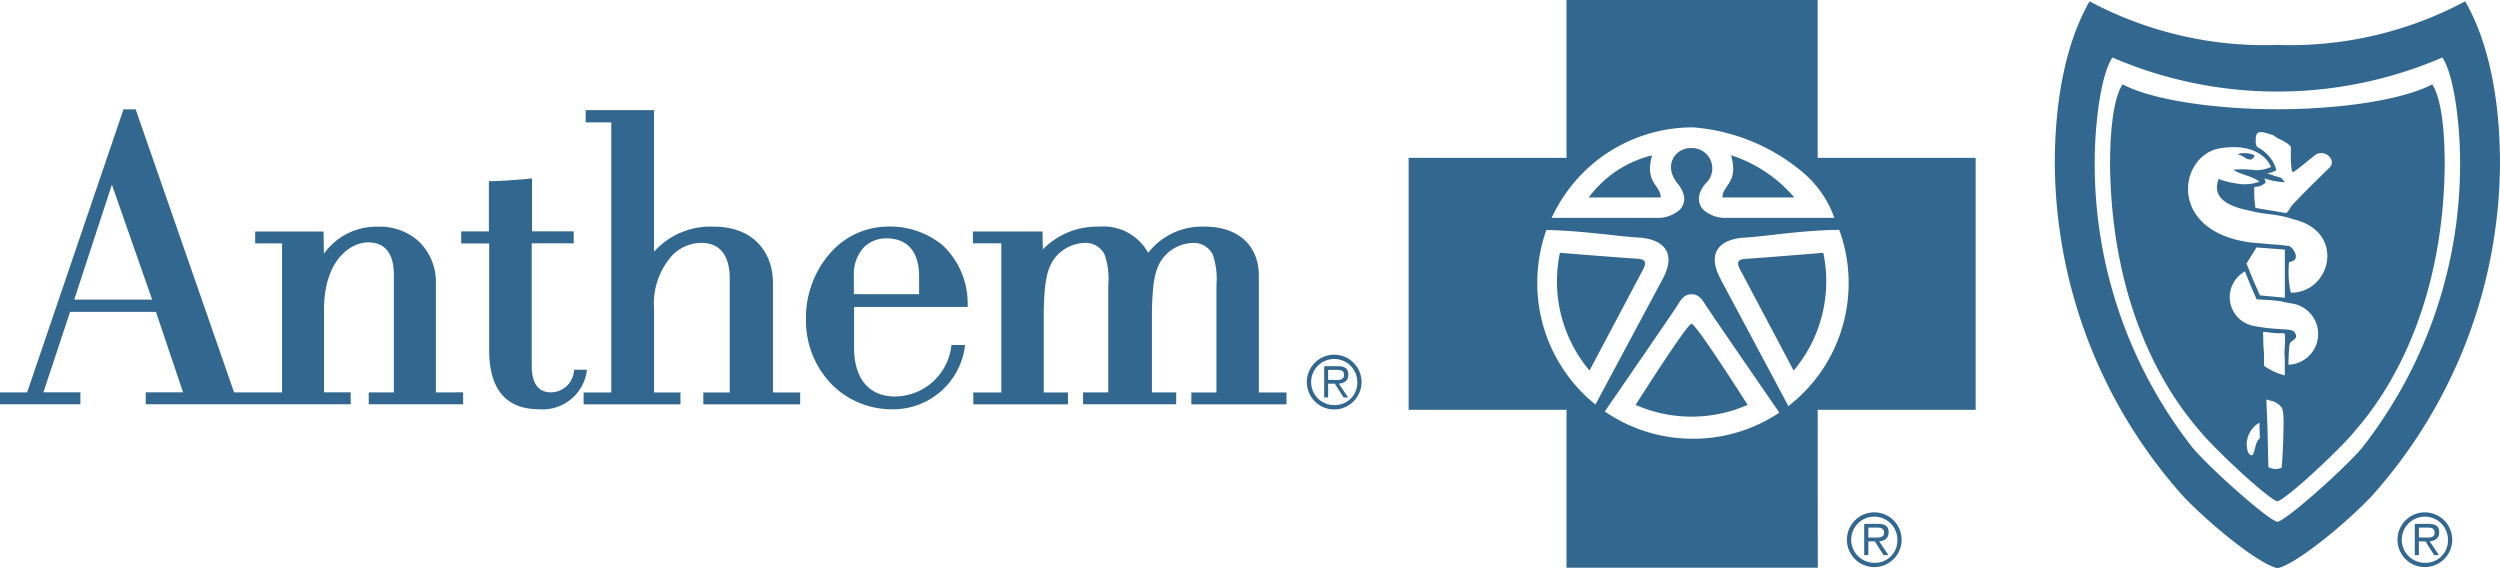
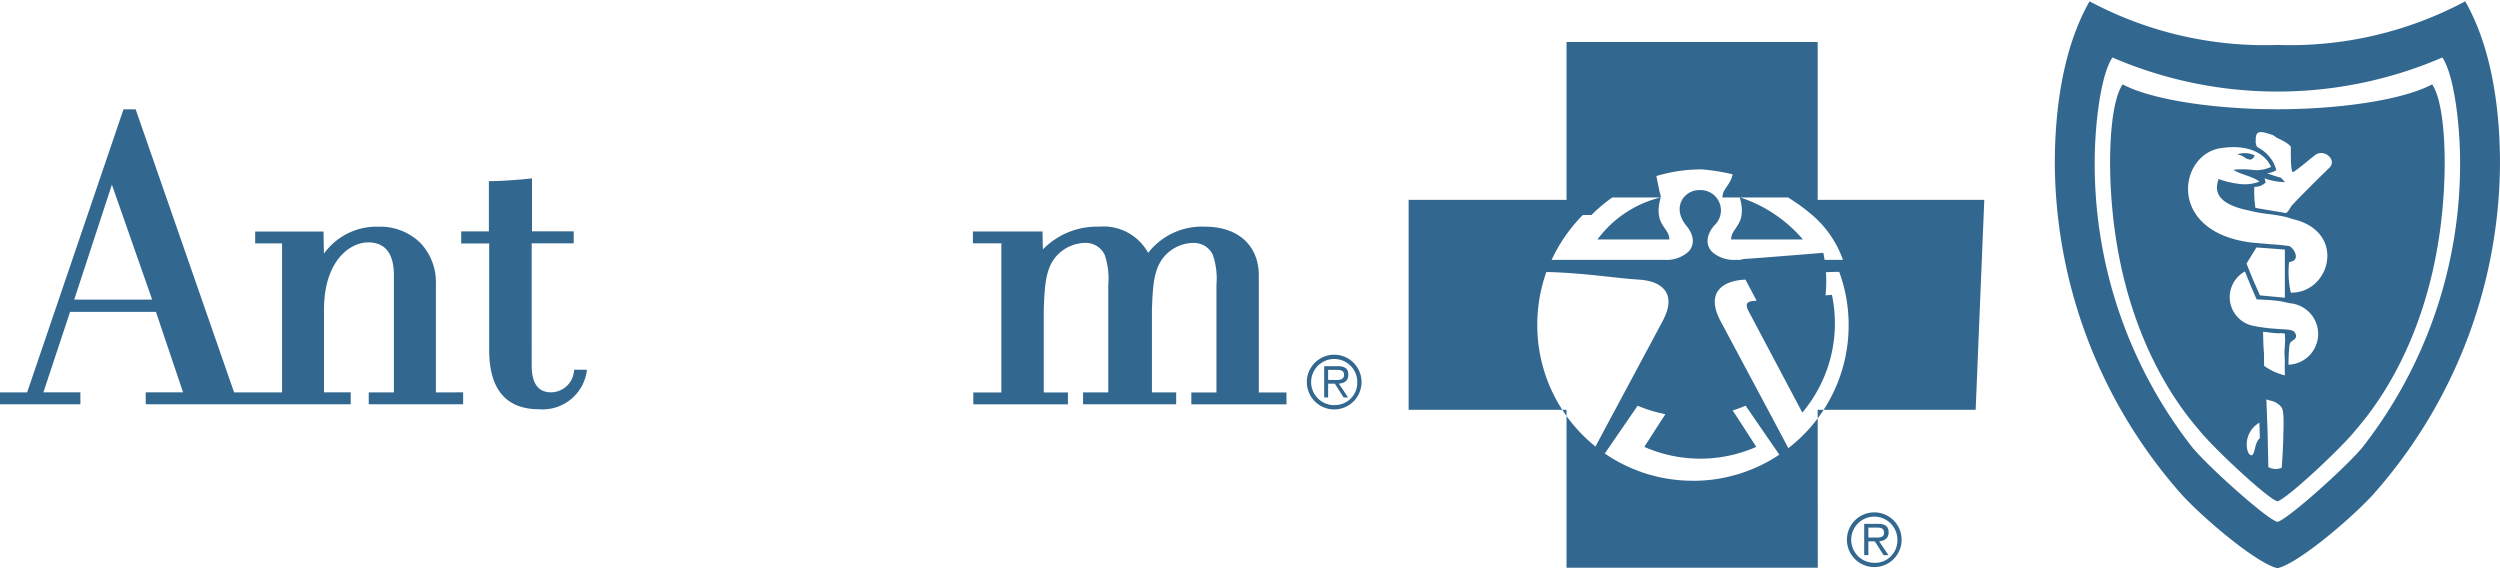
<svg xmlns="http://www.w3.org/2000/svg" width="175.752" height="39.944" viewBox="0 0 175.752 39.944">
  <g id="Group_39141" data-name="Group 39141" transform="translate(-1063.168 -2888.477)">
    <path id="Path_15482" data-name="Path 15482" d="M118.779,101.275c0-.393-.188-.6-.764-.6h-.938v2.183h.277v-.969h.472l.615.969h.315l-.654-.969c.379-.031.678-.189.678-.615m-1.04.363h-.385v-.717h.606c.26,0,.512.039.512.354,0,.41-.426.363-.733.363m1.04-.363c0-.393-.188-.6-.764-.6h-.938v2.183h.277v-.969h.472l.615.969h.315l-.654-.969c.379-.031.678-.189.678-.615m-1.04.363h-.385v-.717h.606c.26,0,.512.039.512.354,0,.41-.426.363-.733.363m1.04-.363c0-.393-.188-.6-.764-.6h-.938v2.183h.277v-.969h.472l.615.969h.315l-.654-.969c.379-.031.678-.189.678-.615m-1.04.363h-.385v-.717h.606c.26,0,.512.039.512.354,0,.41-.426.363-.733.363m1.04-.363c0-.393-.188-.6-.764-.6h-.938v2.183h.277v-.969h.472l.615.969h.315l-.654-.969c.379-.031.678-.189.678-.615m-1.04.363h-.385v-.717h.606c.26,0,.512.039.512.354,0,.41-.426.363-.733.363m1.04-.363c0-.393-.188-.6-.764-.6h-.938v2.183h.277v-.969h.472l.615.969h.315l-.654-.969c.379-.031.678-.189.678-.615m-1.04.363h-.385v-.717h.606c.26,0,.512.039.512.354,0,.41-.426.363-.733.363m1.04-.363c0-.393-.188-.6-.764-.6h-.938v2.183h.277v-.969h.472l.615.969h.315l-.654-.969c.379-.031.678-.189.678-.615m-1.04.363h-.385v-.717h.606c.26,0,.512.039.512.354,0,.41-.426.363-.733.363m1.04-.363c0-.393-.188-.6-.764-.6h-.938v2.183h.277v-.969h.472l.615.969h.315l-.654-.969c.379-.031.678-.189.678-.615m-1.04.363h-.385v-.717h.606c.26,0,.512.039.512.354,0,.41-.426.363-.733.363m.047-1.781a1.923,1.923,0,1,0,1.915,1.923,1.924,1.924,0,0,0-1.915-1.923m0,3.546a1.623,1.623,0,1,1,1.616-1.623,1.566,1.566,0,0,1-1.616,1.623m.993-2.128c0-.393-.188-.6-.764-.6h-.938v2.183h.277v-.969h.472l.615.969h.315l-.654-.969c.379-.031.678-.189.678-.615m-1.04.363h-.385v-.717h.606c.26,0,.512.039.512.354,0,.41-.426.363-.733.363m1.04-.363c0-.393-.188-.6-.764-.6h-.938v2.183h.277v-.969h.472l.615.969h.315l-.654-.969c.379-.031.678-.189.678-.615m-1.04.363h-.385v-.717h.606c.26,0,.512.039.512.354,0,.41-.426.363-.733.363m1.04-.363c0-.393-.188-.6-.764-.6h-.938v2.183h.277v-.969h.472l.615.969h.315l-.654-.969c.379-.031.678-.189.678-.615m-1.04.363h-.385v-.717h.606c.26,0,.512.039.512.354,0,.41-.426.363-.733.363m1.04-.363c0-.393-.188-.6-.764-.6h-.938v2.183h.277v-.969h.472l.615.969h.315l-.654-.969c.379-.031.678-.189.678-.615m-1.04.363h-.385v-.717h.606c.26,0,.512.039.512.354,0,.41-.426.363-.733.363m1.04-.363c0-.393-.188-.6-.764-.6h-.938v2.183h.277v-.969h.472l.615.969h.315l-.654-.969c.379-.031.678-.189.678-.615m-1.04.363h-.385v-.717h.606c.26,0,.512.039.512.354,0,.41-.426.363-.733.363m1.04-.363c0-.393-.188-.6-.764-.6h-.938v2.183h.277v-.969h.472l.615.969h.315l-.654-.969c.379-.031.678-.189.678-.615m-1.04.363h-.385v-.717h.606c.26,0,.512.039.512.354,0,.41-.426.363-.733.363m1.04-.363c0-.393-.188-.6-.764-.6h-.938v2.183h.277v-.969h.472l.615.969h.315l-.654-.969c.379-.031.678-.189.678-.615m-1.04.363h-.385v-.717h.606c.26,0,.512.039.512.354,0,.41-.426.363-.733.363m1.04-.363c0-.393-.188-.6-.764-.6h-.938v2.183h.277v-.969h.472l.615.969h.315l-.654-.969c.379-.031.678-.189.678-.615m-1.04.363h-.385v-.717h.606c.26,0,.512.039.512.354,0,.41-.426.363-.733.363" transform="translate(1077.146 2824.647)" fill="#32678f" />
-     <path id="Path_15483" data-name="Path 15483" d="M153.319,101.275c0-.393-.189-.6-.765-.6h-.938v2.183h.277v-.969h.473l.614.969h.315l-.654-.969c.379-.031.679-.189.679-.615m-1.041.363h-.385v-.717h.606c.26,0,.512.039.512.354,0,.41-.426.363-.733.363m1.041-.363c0-.393-.189-.6-.765-.6h-.938v2.183h.277v-.969h.473l.614.969h.315l-.654-.969c.379-.031.679-.189.679-.615m-1.041.363h-.385v-.717h.606c.26,0,.512.039.512.354,0,.41-.426.363-.733.363m1.041-.363c0-.393-.189-.6-.765-.6h-.938v2.183h.277v-.969h.473l.614.969h.315l-.654-.969c.379-.031.679-.189.679-.615m-1.041.363h-.385v-.717h.606c.26,0,.512.039.512.354,0,.41-.426.363-.733.363m1.041-.363c0-.393-.189-.6-.765-.6h-.938v2.183h.277v-.969h.473l.614.969h.315l-.654-.969c.379-.031.679-.189.679-.615m-1.041.363h-.385v-.717h.606c.26,0,.512.039.512.354,0,.41-.426.363-.733.363m1.041-.363c0-.393-.189-.6-.765-.6h-.938v2.183h.277v-.969h.473l.614.969h.315l-.654-.969c.379-.031.679-.189.679-.615m-1.041.363h-.385v-.717h.606c.26,0,.512.039.512.354,0,.41-.426.363-.733.363m1.041-.363c0-.393-.189-.6-.765-.6h-.938v2.183h.277v-.969h.473l.614.969h.315l-.654-.969c.379-.031.679-.189.679-.615m-1.041.363h-.385v-.717h.606c.26,0,.512.039.512.354,0,.41-.426.363-.733.363m1.041-.363c0-.393-.189-.6-.765-.6h-.938v2.183h.277v-.969h.473l.614.969h.315l-.654-.969c.379-.031.679-.189.679-.615m-1.041.363h-.385v-.717h.606c.26,0,.512.039.512.354,0,.41-.426.363-.733.363m.055-1.781a1.923,1.923,0,1,0,1.907,1.923,1.925,1.925,0,0,0-1.907-1.923m0,3.546a1.623,1.623,0,1,1,1.608-1.623,1.568,1.568,0,0,1-1.608,1.623m.986-2.128c0-.393-.189-.6-.765-.6h-.938v2.183h.277v-.969h.473l.614.969h.315l-.654-.969c.379-.031.679-.189.679-.615m-1.041.363h-.385v-.717h.606c.26,0,.512.039.512.354,0,.41-.426.363-.733.363m1.041-.363c0-.393-.189-.6-.765-.6h-.938v2.183h.277v-.969h.473l.614.969h.315l-.654-.969c.379-.031.679-.189.679-.615m-1.041.363h-.385v-.717h.606c.26,0,.512.039.512.354,0,.41-.426.363-.733.363m1.041-.363c0-.393-.189-.6-.765-.6h-.938v2.183h.277v-.969h.473l.614.969h.315l-.654-.969c.379-.031.679-.189.679-.615m-1.041.363h-.385v-.717h.606c.26,0,.512.039.512.354,0,.41-.426.363-.733.363m1.041-.363c0-.393-.189-.6-.765-.6h-.938v2.183h.277v-.969h.473l.614.969h.315l-.654-.969c.379-.031.679-.189.679-.615m-1.041.363h-.385v-.717h.606c.26,0,.512.039.512.354,0,.41-.426.363-.733.363m1.041-.363c0-.393-.189-.6-.765-.6h-.938v2.183h.277v-.969h.473l.614.969h.315l-.654-.969c.379-.031.679-.189.679-.615m-1.041.363h-.385v-.717h.606c.26,0,.512.039.512.354,0,.41-.426.363-.733.363m1.041-.363c0-.393-.189-.6-.765-.6h-.938v2.183h.277v-.969h.473l.614.969h.315l-.654-.969c.379-.031.679-.189.679-.615m-1.041.363h-.385v-.717h.606c.26,0,.512.039.512.354,0,.41-.426.363-.733.363m1.041-.363c0-.393-.189-.6-.765-.6h-.938v2.183h.277v-.969h.473l.614.969h.315l-.654-.969c.379-.031.679-.189.679-.615m-1.041.363h-.385v-.717h.606c.26,0,.512.039.512.354,0,.41-.426.363-.733.363m1.041-.363c0-.393-.189-.6-.765-.6h-.938v2.183h.277v-.969h.473l.614.969h.315l-.654-.969c.379-.031.679-.189.679-.615m-1.041.363h-.385v-.717h.606c.26,0,.512.039.512.354,0,.41-.426.363-.733.363" transform="translate(1081.313 2824.647)" fill="#32678f" />
-     <path id="Path_15484" data-name="Path 15484" d="M103.711,84.766c-.37.694-3.752,7.078-3.752,7.078a9.74,9.74,0,0,1-2.08-8.276s5.091.41,5.414.41c.418.047.79.094.418.788" transform="translate(1074.953 2822.682)" fill="#32678f" />
-     <path id="Path_15485" data-name="Path 15485" d="M105.483,78.632a7.821,7.821,0,0,0-4.446,2.955h5.053c0-.874-1.159-1.016-.607-2.955m9.994,2.955a9.78,9.78,0,0,0-4.438-2.963c.552,1.947-.606,2.089-.606,2.963Zm0,0a9.78,9.78,0,0,0-4.438-2.963c.552,1.947-.606,2.089-.606,2.963Zm-9.994-2.955a7.821,7.821,0,0,0-4.446,2.955h5.053c0-.874-1.159-1.016-.607-2.955m0,0a7.821,7.821,0,0,0-4.446,2.955h5.053c0-.874-1.159-1.016-.607-2.955m2.775,11.838c-.316,0-3.926,5.7-3.926,5.7a9.765,9.765,0,0,0,7.866,0s-3.617-5.7-3.94-5.7m7.219-8.883a9.78,9.78,0,0,0-4.438-2.963c.552,1.947-.606,2.089-.606,2.963Zm2.042,3.894s-5.092.418-5.415.418c-.418.039-.789.086-.418.78s3.752,7.078,3.752,7.078a9.737,9.737,0,0,0,2.081-8.276m0,0s-5.092.418-5.415.418c-.418.039-.789.086-.418.78s3.752,7.078,3.752,7.078a9.737,9.737,0,0,0,2.081-8.276m-9.261,4.989c-.316,0-3.926,5.7-3.926,5.7a9.765,9.765,0,0,0,7.866,0s-3.617-5.7-3.94-5.7m7.219-8.883a9.78,9.78,0,0,0-4.438-2.963c.552,1.947-.606,2.089-.606,2.963Zm-9.994-2.955a7.821,7.821,0,0,0-4.446,2.955h5.053c0-.874-1.159-1.016-.607-2.955m0,0a7.821,7.821,0,0,0-4.446,2.955h5.053c0-.874-1.159-1.016-.607-2.955m2.775,11.838c-.316,0-3.926,5.7-3.926,5.7a9.765,9.765,0,0,0,7.866,0s-3.617-5.7-3.94-5.7m7.219-8.883a9.78,9.78,0,0,0-4.438-2.963c.552,1.947-.606,2.089-.606,2.963Zm2.042,3.894s-5.092.418-5.415.418c-.418.039-.789.086-.418.78s3.752,7.078,3.752,7.078a9.737,9.737,0,0,0,2.081-8.276m0,0s-5.092.418-5.415.418c-.418.039-.789.086-.418.78s3.752,7.078,3.752,7.078a9.737,9.737,0,0,0,2.081-8.276m-9.261,4.989c-.316,0-3.926,5.7-3.926,5.7a9.765,9.765,0,0,0,7.866,0s-3.617-5.7-3.94-5.7m7.219-8.883a9.78,9.78,0,0,0-4.438-2.963c.552,1.947-.606,2.089-.606,2.963Zm-9.994-2.955a7.821,7.821,0,0,0-4.446,2.955h5.053c0-.874-1.159-1.016-.607-2.955m0,0a7.821,7.821,0,0,0-4.446,2.955h5.053c0-.874-1.159-1.016-.607-2.955m2.775,11.838c-.316,0-3.926,5.7-3.926,5.7a9.765,9.765,0,0,0,7.866,0s-3.617-5.7-3.94-5.7m7.219-8.883a9.78,9.78,0,0,0-4.438-2.963c.552,1.947-.606,2.089-.606,2.963Zm2.042,3.894s-5.092.418-5.415.418c-.418.039-.789.086-.418.78s3.752,7.078,3.752,7.078a9.737,9.737,0,0,0,2.081-8.276m0,0s-5.092.418-5.415.418c-.418.039-.789.086-.418.78s3.752,7.078,3.752,7.078a9.737,9.737,0,0,0,2.081-8.276m-9.261,4.989c-.316,0-3.926,5.7-3.926,5.7a9.765,9.765,0,0,0,7.866,0s-3.617-5.7-3.94-5.7m7.219-8.883a9.78,9.78,0,0,0-4.438-2.963c.552,1.947-.606,2.089-.606,2.963Zm-9.994-2.955a7.821,7.821,0,0,0-4.446,2.955h5.053c0-.874-1.159-1.016-.607-2.955m0,0a7.821,7.821,0,0,0-4.446,2.955h5.053c0-.874-1.159-1.016-.607-2.955m2.775,11.838c-.316,0-3.926,5.7-3.926,5.7a9.765,9.765,0,0,0,7.866,0s-3.617-5.7-3.94-5.7m7.219-8.883a9.78,9.78,0,0,0-4.438-2.963c.552,1.947-.606,2.089-.606,2.963Zm2.042,3.894s-5.092.418-5.415.418c-.418.039-.789.086-.418.78s3.752,7.078,3.752,7.078a9.737,9.737,0,0,0,2.081-8.276m0,0s-5.092.418-5.415.418c-.418.039-.789.086-.418.78s3.752,7.078,3.752,7.078a9.737,9.737,0,0,0,2.081-8.276m-9.261,4.989c-.316,0-3.926,5.7-3.926,5.7a9.765,9.765,0,0,0,7.866,0s-3.617-5.7-3.94-5.7m7.219-8.883a9.78,9.78,0,0,0-4.438-2.963c.552,1.947-.606,2.089-.606,2.963Zm-9.994-2.955a7.821,7.821,0,0,0-4.446,2.955h5.053c0-.874-1.159-1.016-.607-2.955m22.747.174H117.124v-11.1H99.468v11.1h-11.1V96.515h11.1v11.106h17.664l-.008-11.106H128.23Zm-27.618,1.063a10.915,10.915,0,0,1,7.74-3.207,13.574,13.574,0,0,1,7.543,3.01,7.43,7.43,0,0,1,2.4,3.35h-7.535a2.316,2.316,0,0,1-1.663-.559c-.434-.449-.465-1.112.134-1.845a1.428,1.428,0,0,0-.977-2.5c-1.112-.047-2.034,1.2-.97,2.5.6.733.568,1.4.134,1.845a2.327,2.327,0,0,1-1.663.559H98.421a11.13,11.13,0,0,1,2.191-3.152m-3.2,7.74a11.064,11.064,0,0,1,.639-3.736c2.672.063,5.052.457,6.51.536,1.569.1,2.727.93,1.663,2.917-.954,1.789-4.02,7.5-4.721,8.819a10.934,10.934,0,0,1-4.09-8.536m10.94,10.94a10.9,10.9,0,0,1-6.195-1.915c.922-1.34,4.887-7.094,5.13-7.5.276-.457.513-.741.97-.741s.693.284.977.741,5.194,7.582,5.194,7.582a10.918,10.918,0,0,1-6.077,1.837m6.707-2.294c-.133-.284-3.7-6.936-4.76-8.929s.1-2.822,1.663-2.917c1.5-.086,3.941-.512,6.676-.551a10.759,10.759,0,0,1,.662,3.752,10.9,10.9,0,0,1-4.241,8.646M112.1,85.9c-.418.039-.789.086-.418.78s3.752,7.078,3.752,7.078a9.737,9.737,0,0,0,2.081-8.276s-5.092.418-5.415.418m3.373-4.312a9.78,9.78,0,0,0-4.438-2.963c.552,1.947-.606,2.089-.606,2.963Zm-7.219,8.883c-.316,0-3.926,5.7-3.926,5.7a9.765,9.765,0,0,0,7.866,0s-3.617-5.7-3.94-5.7m-2.775-11.838a7.821,7.821,0,0,0-4.446,2.955h5.053c0-.874-1.159-1.016-.607-2.955m0,0a7.821,7.821,0,0,0-4.446,2.955h5.053c0-.874-1.159-1.016-.607-2.955m9.994,2.955a9.78,9.78,0,0,0-4.438-2.963c.552,1.947-.606,2.089-.606,2.963Zm-7.219,8.883c-.316,0-3.926,5.7-3.926,5.7a9.765,9.765,0,0,0,7.866,0s-3.617-5.7-3.94-5.7m9.261-4.989s-5.092.418-5.415.418c-.418.039-.789.086-.418.78s3.752,7.078,3.752,7.078a9.737,9.737,0,0,0,2.081-8.276m0,0s-5.092.418-5.415.418c-.418.039-.789.086-.418.78s3.752,7.078,3.752,7.078a9.737,9.737,0,0,0,2.081-8.276m-2.042-3.894a9.78,9.78,0,0,0-4.438-2.963c.552,1.947-.606,2.089-.606,2.963Zm-7.219,8.883c-.316,0-3.926,5.7-3.926,5.7a9.765,9.765,0,0,0,7.866,0s-3.617-5.7-3.94-5.7m-2.775-11.838a7.821,7.821,0,0,0-4.446,2.955h5.053c0-.874-1.159-1.016-.607-2.955m0,0a7.821,7.821,0,0,0-4.446,2.955h5.053c0-.874-1.159-1.016-.607-2.955m9.994,2.955a9.78,9.78,0,0,0-4.438-2.963c.552,1.947-.606,2.089-.606,2.963Zm-7.219,8.883c-.316,0-3.926,5.7-3.926,5.7a9.765,9.765,0,0,0,7.866,0s-3.617-5.7-3.94-5.7m9.261-4.989s-5.092.418-5.415.418c-.418.039-.789.086-.418.78s3.752,7.078,3.752,7.078a9.737,9.737,0,0,0,2.081-8.276m0,0s-5.092.418-5.415.418c-.418.039-.789.086-.418.78s3.752,7.078,3.752,7.078a9.737,9.737,0,0,0,2.081-8.276m-2.042-3.894a9.78,9.78,0,0,0-4.438-2.963c.552,1.947-.606,2.089-.606,2.963Zm-7.219,8.883c-.316,0-3.926,5.7-3.926,5.7a9.765,9.765,0,0,0,7.866,0s-3.617-5.7-3.94-5.7m-2.775-11.838a7.821,7.821,0,0,0-4.446,2.955h5.053c0-.874-1.159-1.016-.607-2.955m0,0a7.821,7.821,0,0,0-4.446,2.955h5.053c0-.874-1.159-1.016-.607-2.955m9.994,2.955a9.78,9.78,0,0,0-4.438-2.963c.552,1.947-.606,2.089-.606,2.963Zm-7.219,8.883c-.316,0-3.926,5.7-3.926,5.7a9.765,9.765,0,0,0,7.866,0s-3.617-5.7-3.94-5.7m9.261-4.989s-5.092.418-5.415.418c-.418.039-.789.086-.418.78s3.752,7.078,3.752,7.078a9.737,9.737,0,0,0,2.081-8.276m0,0s-5.092.418-5.415.418c-.418.039-.789.086-.418.78s3.752,7.078,3.752,7.078a9.737,9.737,0,0,0,2.081-8.276m-2.042-3.894a9.78,9.78,0,0,0-4.438-2.963c.552,1.947-.606,2.089-.606,2.963Zm-7.219,8.883c-.316,0-3.926,5.7-3.926,5.7a9.765,9.765,0,0,0,7.866,0s-3.617-5.7-3.94-5.7m-2.775-11.838a7.821,7.821,0,0,0-4.446,2.955h5.053c0-.874-1.159-1.016-.607-2.955m0,0a7.821,7.821,0,0,0-4.446,2.955h5.053c0-.874-1.159-1.016-.607-2.955m9.994,2.955a9.78,9.78,0,0,0-4.438-2.963c.552,1.947-.606,2.089-.606,2.963Zm2.042,3.894s-5.092.418-5.415.418c-.418.039-.789.086-.418.78s3.752,7.078,3.752,7.078a9.737,9.737,0,0,0,2.081-8.276m0,0s-5.092.418-5.415.418c-.418.039-.789.086-.418.78s3.752,7.078,3.752,7.078a9.737,9.737,0,0,0,2.081-8.276m-2.042-3.894a9.78,9.78,0,0,0-4.438-2.963c.552,1.947-.606,2.089-.606,2.963Zm-9.994-2.955a7.821,7.821,0,0,0-4.446,2.955h5.053c0-.874-1.159-1.016-.607-2.955" transform="translate(1073.828 2820.769)" fill="#32678f" />
+     <path id="Path_15485" data-name="Path 15485" d="M105.483,78.632a7.821,7.821,0,0,0-4.446,2.955h5.053c0-.874-1.159-1.016-.607-2.955m9.994,2.955a9.78,9.78,0,0,0-4.438-2.963c.552,1.947-.606,2.089-.606,2.963Zm0,0a9.78,9.78,0,0,0-4.438-2.963c.552,1.947-.606,2.089-.606,2.963Zm-9.994-2.955a7.821,7.821,0,0,0-4.446,2.955h5.053c0-.874-1.159-1.016-.607-2.955m0,0a7.821,7.821,0,0,0-4.446,2.955h5.053c0-.874-1.159-1.016-.607-2.955m2.775,11.838c-.316,0-3.926,5.7-3.926,5.7a9.765,9.765,0,0,0,7.866,0s-3.617-5.7-3.94-5.7m7.219-8.883a9.78,9.78,0,0,0-4.438-2.963c.552,1.947-.606,2.089-.606,2.963Zm2.042,3.894s-5.092.418-5.415.418c-.418.039-.789.086-.418.78s3.752,7.078,3.752,7.078a9.737,9.737,0,0,0,2.081-8.276m0,0s-5.092.418-5.415.418c-.418.039-.789.086-.418.78s3.752,7.078,3.752,7.078a9.737,9.737,0,0,0,2.081-8.276m-9.261,4.989c-.316,0-3.926,5.7-3.926,5.7a9.765,9.765,0,0,0,7.866,0s-3.617-5.7-3.94-5.7m7.219-8.883a9.78,9.78,0,0,0-4.438-2.963c.552,1.947-.606,2.089-.606,2.963Zm-9.994-2.955a7.821,7.821,0,0,0-4.446,2.955h5.053m0,0a7.821,7.821,0,0,0-4.446,2.955h5.053c0-.874-1.159-1.016-.607-2.955m2.775,11.838c-.316,0-3.926,5.7-3.926,5.7a9.765,9.765,0,0,0,7.866,0s-3.617-5.7-3.94-5.7m7.219-8.883a9.78,9.78,0,0,0-4.438-2.963c.552,1.947-.606,2.089-.606,2.963Zm2.042,3.894s-5.092.418-5.415.418c-.418.039-.789.086-.418.78s3.752,7.078,3.752,7.078a9.737,9.737,0,0,0,2.081-8.276m0,0s-5.092.418-5.415.418c-.418.039-.789.086-.418.78s3.752,7.078,3.752,7.078a9.737,9.737,0,0,0,2.081-8.276m-9.261,4.989c-.316,0-3.926,5.7-3.926,5.7a9.765,9.765,0,0,0,7.866,0s-3.617-5.7-3.94-5.7m7.219-8.883a9.78,9.78,0,0,0-4.438-2.963c.552,1.947-.606,2.089-.606,2.963Zm-9.994-2.955a7.821,7.821,0,0,0-4.446,2.955h5.053c0-.874-1.159-1.016-.607-2.955m0,0a7.821,7.821,0,0,0-4.446,2.955h5.053c0-.874-1.159-1.016-.607-2.955m2.775,11.838c-.316,0-3.926,5.7-3.926,5.7a9.765,9.765,0,0,0,7.866,0s-3.617-5.7-3.94-5.7m7.219-8.883a9.78,9.78,0,0,0-4.438-2.963c.552,1.947-.606,2.089-.606,2.963Zm2.042,3.894s-5.092.418-5.415.418c-.418.039-.789.086-.418.78s3.752,7.078,3.752,7.078a9.737,9.737,0,0,0,2.081-8.276m0,0s-5.092.418-5.415.418c-.418.039-.789.086-.418.78s3.752,7.078,3.752,7.078a9.737,9.737,0,0,0,2.081-8.276m-9.261,4.989c-.316,0-3.926,5.7-3.926,5.7a9.765,9.765,0,0,0,7.866,0s-3.617-5.7-3.94-5.7m7.219-8.883a9.78,9.78,0,0,0-4.438-2.963c.552,1.947-.606,2.089-.606,2.963Zm-9.994-2.955a7.821,7.821,0,0,0-4.446,2.955h5.053c0-.874-1.159-1.016-.607-2.955m0,0a7.821,7.821,0,0,0-4.446,2.955h5.053c0-.874-1.159-1.016-.607-2.955m2.775,11.838c-.316,0-3.926,5.7-3.926,5.7a9.765,9.765,0,0,0,7.866,0s-3.617-5.7-3.94-5.7m7.219-8.883a9.78,9.78,0,0,0-4.438-2.963c.552,1.947-.606,2.089-.606,2.963Zm2.042,3.894s-5.092.418-5.415.418c-.418.039-.789.086-.418.78s3.752,7.078,3.752,7.078a9.737,9.737,0,0,0,2.081-8.276m0,0s-5.092.418-5.415.418c-.418.039-.789.086-.418.78s3.752,7.078,3.752,7.078a9.737,9.737,0,0,0,2.081-8.276m-9.261,4.989c-.316,0-3.926,5.7-3.926,5.7a9.765,9.765,0,0,0,7.866,0s-3.617-5.7-3.94-5.7m7.219-8.883a9.78,9.78,0,0,0-4.438-2.963c.552,1.947-.606,2.089-.606,2.963Zm-9.994-2.955a7.821,7.821,0,0,0-4.446,2.955h5.053c0-.874-1.159-1.016-.607-2.955m22.747.174H117.124v-11.1H99.468v11.1h-11.1V96.515h11.1v11.106h17.664l-.008-11.106H128.23Zm-27.618,1.063a10.915,10.915,0,0,1,7.74-3.207,13.574,13.574,0,0,1,7.543,3.01,7.43,7.43,0,0,1,2.4,3.35h-7.535a2.316,2.316,0,0,1-1.663-.559c-.434-.449-.465-1.112.134-1.845a1.428,1.428,0,0,0-.977-2.5c-1.112-.047-2.034,1.2-.97,2.5.6.733.568,1.4.134,1.845a2.327,2.327,0,0,1-1.663.559H98.421a11.13,11.13,0,0,1,2.191-3.152m-3.2,7.74a11.064,11.064,0,0,1,.639-3.736c2.672.063,5.052.457,6.51.536,1.569.1,2.727.93,1.663,2.917-.954,1.789-4.02,7.5-4.721,8.819a10.934,10.934,0,0,1-4.09-8.536m10.94,10.94a10.9,10.9,0,0,1-6.195-1.915c.922-1.34,4.887-7.094,5.13-7.5.276-.457.513-.741.97-.741s.693.284.977.741,5.194,7.582,5.194,7.582a10.918,10.918,0,0,1-6.077,1.837m6.707-2.294c-.133-.284-3.7-6.936-4.76-8.929s.1-2.822,1.663-2.917c1.5-.086,3.941-.512,6.676-.551a10.759,10.759,0,0,1,.662,3.752,10.9,10.9,0,0,1-4.241,8.646M112.1,85.9c-.418.039-.789.086-.418.78s3.752,7.078,3.752,7.078a9.737,9.737,0,0,0,2.081-8.276s-5.092.418-5.415.418m3.373-4.312a9.78,9.78,0,0,0-4.438-2.963c.552,1.947-.606,2.089-.606,2.963Zm-7.219,8.883c-.316,0-3.926,5.7-3.926,5.7a9.765,9.765,0,0,0,7.866,0s-3.617-5.7-3.94-5.7m-2.775-11.838a7.821,7.821,0,0,0-4.446,2.955h5.053c0-.874-1.159-1.016-.607-2.955m0,0a7.821,7.821,0,0,0-4.446,2.955h5.053c0-.874-1.159-1.016-.607-2.955m9.994,2.955a9.78,9.78,0,0,0-4.438-2.963c.552,1.947-.606,2.089-.606,2.963Zm-7.219,8.883c-.316,0-3.926,5.7-3.926,5.7a9.765,9.765,0,0,0,7.866,0s-3.617-5.7-3.94-5.7m9.261-4.989s-5.092.418-5.415.418c-.418.039-.789.086-.418.78s3.752,7.078,3.752,7.078a9.737,9.737,0,0,0,2.081-8.276m0,0s-5.092.418-5.415.418c-.418.039-.789.086-.418.78s3.752,7.078,3.752,7.078a9.737,9.737,0,0,0,2.081-8.276m-2.042-3.894a9.78,9.78,0,0,0-4.438-2.963c.552,1.947-.606,2.089-.606,2.963Zm-7.219,8.883c-.316,0-3.926,5.7-3.926,5.7a9.765,9.765,0,0,0,7.866,0s-3.617-5.7-3.94-5.7m-2.775-11.838a7.821,7.821,0,0,0-4.446,2.955h5.053c0-.874-1.159-1.016-.607-2.955m0,0a7.821,7.821,0,0,0-4.446,2.955h5.053c0-.874-1.159-1.016-.607-2.955m9.994,2.955a9.78,9.78,0,0,0-4.438-2.963c.552,1.947-.606,2.089-.606,2.963Zm-7.219,8.883c-.316,0-3.926,5.7-3.926,5.7a9.765,9.765,0,0,0,7.866,0s-3.617-5.7-3.94-5.7m9.261-4.989s-5.092.418-5.415.418c-.418.039-.789.086-.418.78s3.752,7.078,3.752,7.078a9.737,9.737,0,0,0,2.081-8.276m0,0s-5.092.418-5.415.418c-.418.039-.789.086-.418.78s3.752,7.078,3.752,7.078a9.737,9.737,0,0,0,2.081-8.276m-2.042-3.894a9.78,9.78,0,0,0-4.438-2.963c.552,1.947-.606,2.089-.606,2.963Zm-7.219,8.883c-.316,0-3.926,5.7-3.926,5.7a9.765,9.765,0,0,0,7.866,0s-3.617-5.7-3.94-5.7m-2.775-11.838a7.821,7.821,0,0,0-4.446,2.955h5.053c0-.874-1.159-1.016-.607-2.955m0,0a7.821,7.821,0,0,0-4.446,2.955h5.053c0-.874-1.159-1.016-.607-2.955m9.994,2.955a9.78,9.78,0,0,0-4.438-2.963c.552,1.947-.606,2.089-.606,2.963Zm-7.219,8.883c-.316,0-3.926,5.7-3.926,5.7a9.765,9.765,0,0,0,7.866,0s-3.617-5.7-3.94-5.7m9.261-4.989s-5.092.418-5.415.418c-.418.039-.789.086-.418.78s3.752,7.078,3.752,7.078a9.737,9.737,0,0,0,2.081-8.276m0,0s-5.092.418-5.415.418c-.418.039-.789.086-.418.78s3.752,7.078,3.752,7.078a9.737,9.737,0,0,0,2.081-8.276m-2.042-3.894a9.78,9.78,0,0,0-4.438-2.963c.552,1.947-.606,2.089-.606,2.963Zm-7.219,8.883c-.316,0-3.926,5.7-3.926,5.7a9.765,9.765,0,0,0,7.866,0s-3.617-5.7-3.94-5.7m-2.775-11.838a7.821,7.821,0,0,0-4.446,2.955h5.053c0-.874-1.159-1.016-.607-2.955m0,0a7.821,7.821,0,0,0-4.446,2.955h5.053c0-.874-1.159-1.016-.607-2.955m9.994,2.955a9.78,9.78,0,0,0-4.438-2.963c.552,1.947-.606,2.089-.606,2.963Zm2.042,3.894s-5.092.418-5.415.418c-.418.039-.789.086-.418.78s3.752,7.078,3.752,7.078a9.737,9.737,0,0,0,2.081-8.276m0,0s-5.092.418-5.415.418c-.418.039-.789.086-.418.78s3.752,7.078,3.752,7.078a9.737,9.737,0,0,0,2.081-8.276m-2.042-3.894a9.78,9.78,0,0,0-4.438-2.963c.552,1.947-.606,2.089-.606,2.963Zm-9.994-2.955a7.821,7.821,0,0,0-4.446,2.955h5.053c0-.874-1.159-1.016-.607-2.955" transform="translate(1073.828 2820.769)" fill="#32678f" />
    <path id="Path_15486" data-name="Path 15486" d="M141.574,77.473s-.087.268-.284.291a.606.606,0,0,1-.41-.141,1.609,1.609,0,0,0-.528-.229,1.673,1.673,0,0,1,1.221.078" transform="translate(1080.1 2821.927)" fill="#32678f" />
    <path id="Path_15487" data-name="Path 15487" d="M155.013,73c-2.1,1.12-6.588,1.75-10.876,1.75-4.3,0-8.78-.631-10.885-1.75-.772,1.167-.93,4.17-.867,6.4.34,11.483,5.6,17.119,6.345,18.025,1,1.221,4.729,4.713,5.407,4.887.67-.174,4.4-3.666,5.4-4.887.741-.907,6.014-6.542,6.345-18.025.063-2.23-.094-5.233-.867-6.4M144.673,91.07c-.008.221-.031.512-.039.733,0,.41.024.4.024.8-.016.213,0,.653,0,.858a4.881,4.881,0,0,1-.749-.26,4.459,4.459,0,0,1-.709-.409c0-.064-.008-.316-.008-.379v-.465l-.04-.6c-.007-.18-.022-.749-.022-.954.259.017.393.048.693.08.56.063.568-.024.844.063-.008.078.016.418.008.528M142.42,99a.127.127,0,0,1-.182.055c-.229-.119-.261-.6-.261-.717a1.766,1.766,0,0,1,.891-1.553l.032,1.088c-.347.3-.316.875-.481,1.127m2.136-1.5c-.017,1.214-.111,2.333-.119,2.452a1.048,1.048,0,0,1-.938-.048c0-.165-.024-1.048-.039-1.757-.008-.733-.063-1.97-.1-3a3.262,3.262,0,0,0,.394.111,1.3,1.3,0,0,1,.654.426c.213.213.157,1.323.15,1.812m.354-4.784c.008-.346.008-.717.047-1.087a1.181,1.181,0,0,1,.086-.473c.2-.213.6-.292.3-.725-.166-.236-.773-.182-1.332-.244a11.616,11.616,0,0,1-1.536-.2,2.057,2.057,0,0,1-.623-3.83l.434,1.071.387.891c.614.039.851.024,1.591.118.127.016.347.072.772.158a2.165,2.165,0,0,1-.126,4.319M141.962,85.6l.7-1.135,1.995.15V88l-1.75-.165-.487-1.1Zm3.113,2.042a6.622,6.622,0,0,1-.119-2.152c.93-.1.252-1.072,0-1.12a12.6,12.6,0,0,0-1.269-.126c-.387-.04-1.072-.087-1.419-.127-5.935-.772-5.068-6.14-2.175-6.621,2.1-.346,3.231.457,3.594,1.309a2.524,2.524,0,0,1-1.1.229A7.191,7.191,0,0,0,141.048,79c.323.291,1.386.464,1.82.843a3.028,3.028,0,0,1-1.568.134,6.073,6.073,0,0,1-1.3-.324c-.165.537-.52,1.679,2.128,2.215a11.157,11.157,0,0,0,1.309.244,9.921,9.921,0,0,1,1.355.229c.174.047.332.11.49.149,3.735.907,2.568,5.194-.205,5.155m2.7-8.772c-1.529,1.489-2.263,2.254-2.648,2.664-.024.024-.213.41-.387.512l-2.152-.362a7.584,7.584,0,0,1-.078-1.481,1.105,1.105,0,0,0,.8-.308l-.086-.291a4.6,4.6,0,0,0,1.442.268l-.276-.307a9.4,9.4,0,0,1-.985-.323,1.385,1.385,0,0,0,.653-.213,2.931,2.931,0,0,0-.252-.615,2.714,2.714,0,0,0-1.095-1.009.779.779,0,0,1-.1-.5c-.016-.758.418-.592,1.206-.34a2.7,2.7,0,0,1,.292.2c.5.213.985.52.969.67,0,0-.04,1.821.157,1.726.355-.182,1.293-1.016,1.592-1.221.615-.41,1.529.371.946.938" transform="translate(1079.137 2821.407)" fill="#32678f" />
    <path id="Path_15488" data-name="Path 15488" d="M157.757,67.792a26.143,26.143,0,0,1-13.2,3.066,26.155,26.155,0,0,1-13.21-3.066c-1.552,2.712-2.443,6.6-2.443,11.428A35.373,35.373,0,0,0,137.9,102.55c1.773,1.884,5.3,4.8,6.66,5.092,1.356-.292,4.878-3.216,6.652-5.1A35.33,35.33,0,0,0,160.2,79.22c0-4.831-.891-8.716-2.444-11.428M150.546,99.13c-1.112,1.356-5.249,5.075-5.99,5.257-.75-.182-4.887-3.9-6-5.257A32.293,32.293,0,0,1,131.709,79.1c0-2.475.386-6.069,1.245-7.361a29.267,29.267,0,0,0,23.195,0c.86,1.292,1.246,4.886,1.246,7.361a32.325,32.325,0,0,1-6.849,20.027" transform="translate(1078.719 2820.779)" fill="#32678f" />
    <path id="Path_15489" data-name="Path 15489" d="M144.032,91.954c-.188-.077-.677-.264-.912-.363-.3-.128-.814-.392-1.027-.463-.2-.067-.514-.115-.092-.334-.017-.308-.055-.524-.064-.762,0-.193-.035-.418-.053-.649-1.709.016-2.4,2.638.391,3.337a2.905,2.905,0,0,1,.7.229,2.138,2.138,0,0,1,.566.4.891.891,0,0,1,.29.686v1.337c1.6-.835,1.759-2.735.2-3.415" transform="translate(1080.105 2823.384)" fill="#32678f" />
-     <path id="Path_15490" data-name="Path 15490" d="M61.927,87.573v-.1a5.623,5.623,0,0,0-1.743-4.224,5.824,5.824,0,0,0-3.948-1.325,5.412,5.412,0,0,0-3.918,1.8,6.891,6.891,0,0,0-1.757,4.7,6.417,6.417,0,0,0,1.821,4.6,5.925,5.925,0,0,0,4.224,1.741,5.081,5.081,0,0,0,5.124-4.405l.016-.111h-.962l-.008.086a4.017,4.017,0,0,1-3.957,3.531c-1.821,0-2.869-1.245-2.877-3.412V87.573Zm-8-.9V85.383a2.764,2.764,0,0,1,.709-2.01,2.234,2.234,0,0,1,1.585-.623c1.474,0,2.285.938,2.293,2.641v1.284Z" transform="translate(1069.268 2822.484)" fill="#32678f" />
    <path id="Path_15491" data-name="Path 15491" d="M37.771,92.35h-.893l-.015.077a1.636,1.636,0,0,1-1.616,1.514c-.9,0-1.354-.631-1.358-1.866V83.467h2.952v-.094l0-.652v-.1H33.909V78.9l-.106.011c-.689.078-2.094.183-2.824.183h-.1v3.531H28.933v.848H30.9v7.495c0,2.761,1.186,4.162,3.514,4.162a3.136,3.136,0,0,0,3.344-2.663Z" transform="translate(1066.658 2822.118)" fill="#32678f" />
    <path id="Path_15492" data-name="Path 15492" d="M30.644,94.466V86.845a4.008,4.008,0,0,0-1.112-2.908,4.057,4.057,0,0,0-2.939-1.12,4.552,4.552,0,0,0-3.822,1.9l-.024-1.474-.008-.086h-4.8v.835H19.83V94.466H16.457l-6.9-19.838-.024-.063H8.686l-.024.063L1.907,94.466H0V95.3H5.651v-.836H3.05l1.876-5.658h6.037l1.907,5.658H10.246V95.3H24.654v-.836H22.778V88.65c0-3.468,1.852-4.729,3.1-4.729,1.206,0,1.813.78,1.813,2.317v8.228H25.923V95.3h6.636v-.836ZM5.218,87.941l2.648-8.079,2.83,8.079Z" transform="translate(1063.168 2821.596)" fill="#32678f" />
-     <path id="Path_15493" data-name="Path 15493" d="M49.921,94.465V86.723c0-1.808-1.1-3.918-4.189-3.914a5.293,5.293,0,0,0-4.168,1.763V74.616H36.757v.864h1.8V94.465H36.612V95.3H43.42v-.834H41.563V88.57a5.071,5.071,0,0,1,1.28-3.745,2.884,2.884,0,0,1,2.036-.875c1.65,0,2,1.357,2.006,2.493v8.022H45.027V95.3h6.809v-.834H49.921Z" transform="translate(1067.585 2821.602)" fill="#32678f" />
    <path id="Path_15494" data-name="Path 15494" d="M82.982,93.583H81.134v-8.21c0-2.128-1.461-3.449-3.8-3.446a4.79,4.79,0,0,0-3.981,1.841,3.583,3.583,0,0,0-3.465-1.841,5.313,5.313,0,0,0-3.937,1.6l-.025-1.17,0-.093H61.033V83.1h2V93.583H61.062v.834h6.652v-.834h-1.7V87.79c.055-1.683.136-2.766.733-3.6a2.779,2.779,0,0,1,2.159-1.121,1.475,1.475,0,0,1,1.392.839,5.221,5.221,0,0,1,.252,2.11v7.563H68.777v.834h6.547v-.834H73.618V87.79c.056-1.683.132-2.766.735-3.6A2.772,2.772,0,0,1,76.51,83.07a1.472,1.472,0,0,1,1.391.839,5.2,5.2,0,0,1,.253,2.11v7.563H76.389v.834h6.688v-.834Z" transform="translate(1070.531 2822.484)" fill="#32678f" />
    <path id="Path_15495" data-name="Path 15495" d="M84.892,91.372c0-.393-.18-.606-.756-.606H83.2v2.191h.277v-.969h.472l.615.969h.315l-.653-.969c.378-.031.669-.189.669-.615m-1.032.363h-.385v-.717h.6c.268,0,.52.039.52.346,0,.418-.426.371-.733.371m1.032-.363c0-.393-.18-.606-.756-.606H83.2v2.191h.277v-.969h.472l.615.969h.315l-.653-.969c.378-.031.669-.189.669-.615m-1.032.363h-.385v-.717h.6c.268,0,.52.039.52.346,0,.418-.426.371-.733.371m1.032-.363c0-.393-.18-.606-.756-.606H83.2v2.191h.277v-.969h.472l.615.969h.315l-.653-.969c.378-.031.669-.189.669-.615m-1.032.363h-.385v-.717h.6c.268,0,.52.039.52.346,0,.418-.426.371-.733.371m1.032-.363c0-.393-.18-.606-.756-.606H83.2v2.191h.277v-.969h.472l.615.969h.315l-.653-.969c.378-.031.669-.189.669-.615m-1.032.363h-.385v-.717h.6c.268,0,.52.039.52.346,0,.418-.426.371-.733.371m1.032-.363c0-.393-.18-.606-.756-.606H83.2v2.191h.277v-.969h.472l.615.969h.315l-.653-.969c.378-.031.669-.189.669-.615m-1.032.363h-.385v-.717h.6c.268,0,.52.039.52.346,0,.418-.426.371-.733.371m1.032-.363c0-.393-.18-.606-.756-.606H83.2v2.191h.277v-.969h.472l.615.969h.315l-.653-.969c.378-.031.669-.189.669-.615m-1.032.363h-.385v-.717h.6c.268,0,.52.039.52.346,0,.418-.426.371-.733.371m1.032-.363c0-.393-.18-.606-.756-.606H83.2v2.191h.277v-.969h.472l.615.969h.315l-.653-.969c.378-.031.669-.189.669-.615m-1.032.363h-.385v-.717h.6c.268,0,.52.039.52.346,0,.418-.426.371-.733.371m.047-1.781a1.923,1.923,0,1,0,1.915,1.923,1.924,1.924,0,0,0-1.915-1.923m0,3.546a1.623,1.623,0,1,1,1.616-1.623A1.571,1.571,0,0,1,83.907,93.5m.985-2.128c0-.393-.18-.606-.756-.606H83.2v2.191h.277v-.969h.472l.615.969h.315l-.653-.969c.378-.031.669-.189.669-.615m-1.032.363h-.385v-.717h.6c.268,0,.52.039.52.346,0,.418-.426.371-.733.371m1.032-.363c0-.393-.18-.606-.756-.606H83.2v2.191h.277v-.969h.472l.615.969h.315l-.653-.969c.378-.031.669-.189.669-.615m-1.032.363h-.385v-.717h.6c.268,0,.52.039.52.346,0,.418-.426.371-.733.371m1.032-.363c0-.393-.18-.606-.756-.606H83.2v2.191h.277v-.969h.472l.615.969h.315l-.653-.969c.378-.031.669-.189.669-.615m-1.032.363h-.385v-.717h.6c.268,0,.52.039.52.346,0,.418-.426.371-.733.371m1.032-.363c0-.393-.18-.606-.756-.606H83.2v2.191h.277v-.969h.472l.615.969h.315l-.653-.969c.378-.031.669-.189.669-.615m-1.032.363h-.385v-.717h.6c.268,0,.52.039.52.346,0,.418-.426.371-.733.371m1.032-.363c0-.393-.18-.606-.756-.606H83.2v2.191h.277v-.969h.472l.615.969h.315l-.653-.969c.378-.031.669-.189.669-.615m-1.032.363h-.385v-.717h.6c.268,0,.52.039.52.346,0,.418-.426.371-.733.371m1.032-.363c0-.393-.18-.606-.756-.606H83.2v2.191h.277v-.969h.472l.615.969h.315l-.653-.969c.378-.031.669-.189.669-.615m-1.032.363h-.385v-.717h.6c.268,0,.52.039.52.346,0,.418-.426.371-.733.371m1.032-.363c0-.393-.18-.606-.756-.606H83.2v2.191h.277v-.969h.472l.615.969h.315l-.653-.969c.378-.031.669-.189.669-.615m-1.032.363h-.385v-.717h.6c.268,0,.52.039.52.346,0,.418-.426.371-.733.371m1.032-.363c0-.393-.18-.606-.756-.606H83.2v2.191h.277v-.969h.472l.615.969h.315l-.653-.969c.378-.031.669-.189.669-.615m-1.032.363h-.385v-.717h.6c.268,0,.52.039.52.346,0,.418-.426.371-.733.371" transform="translate(1073.059 2823.453)" fill="#32678f" />
  </g>
</svg>